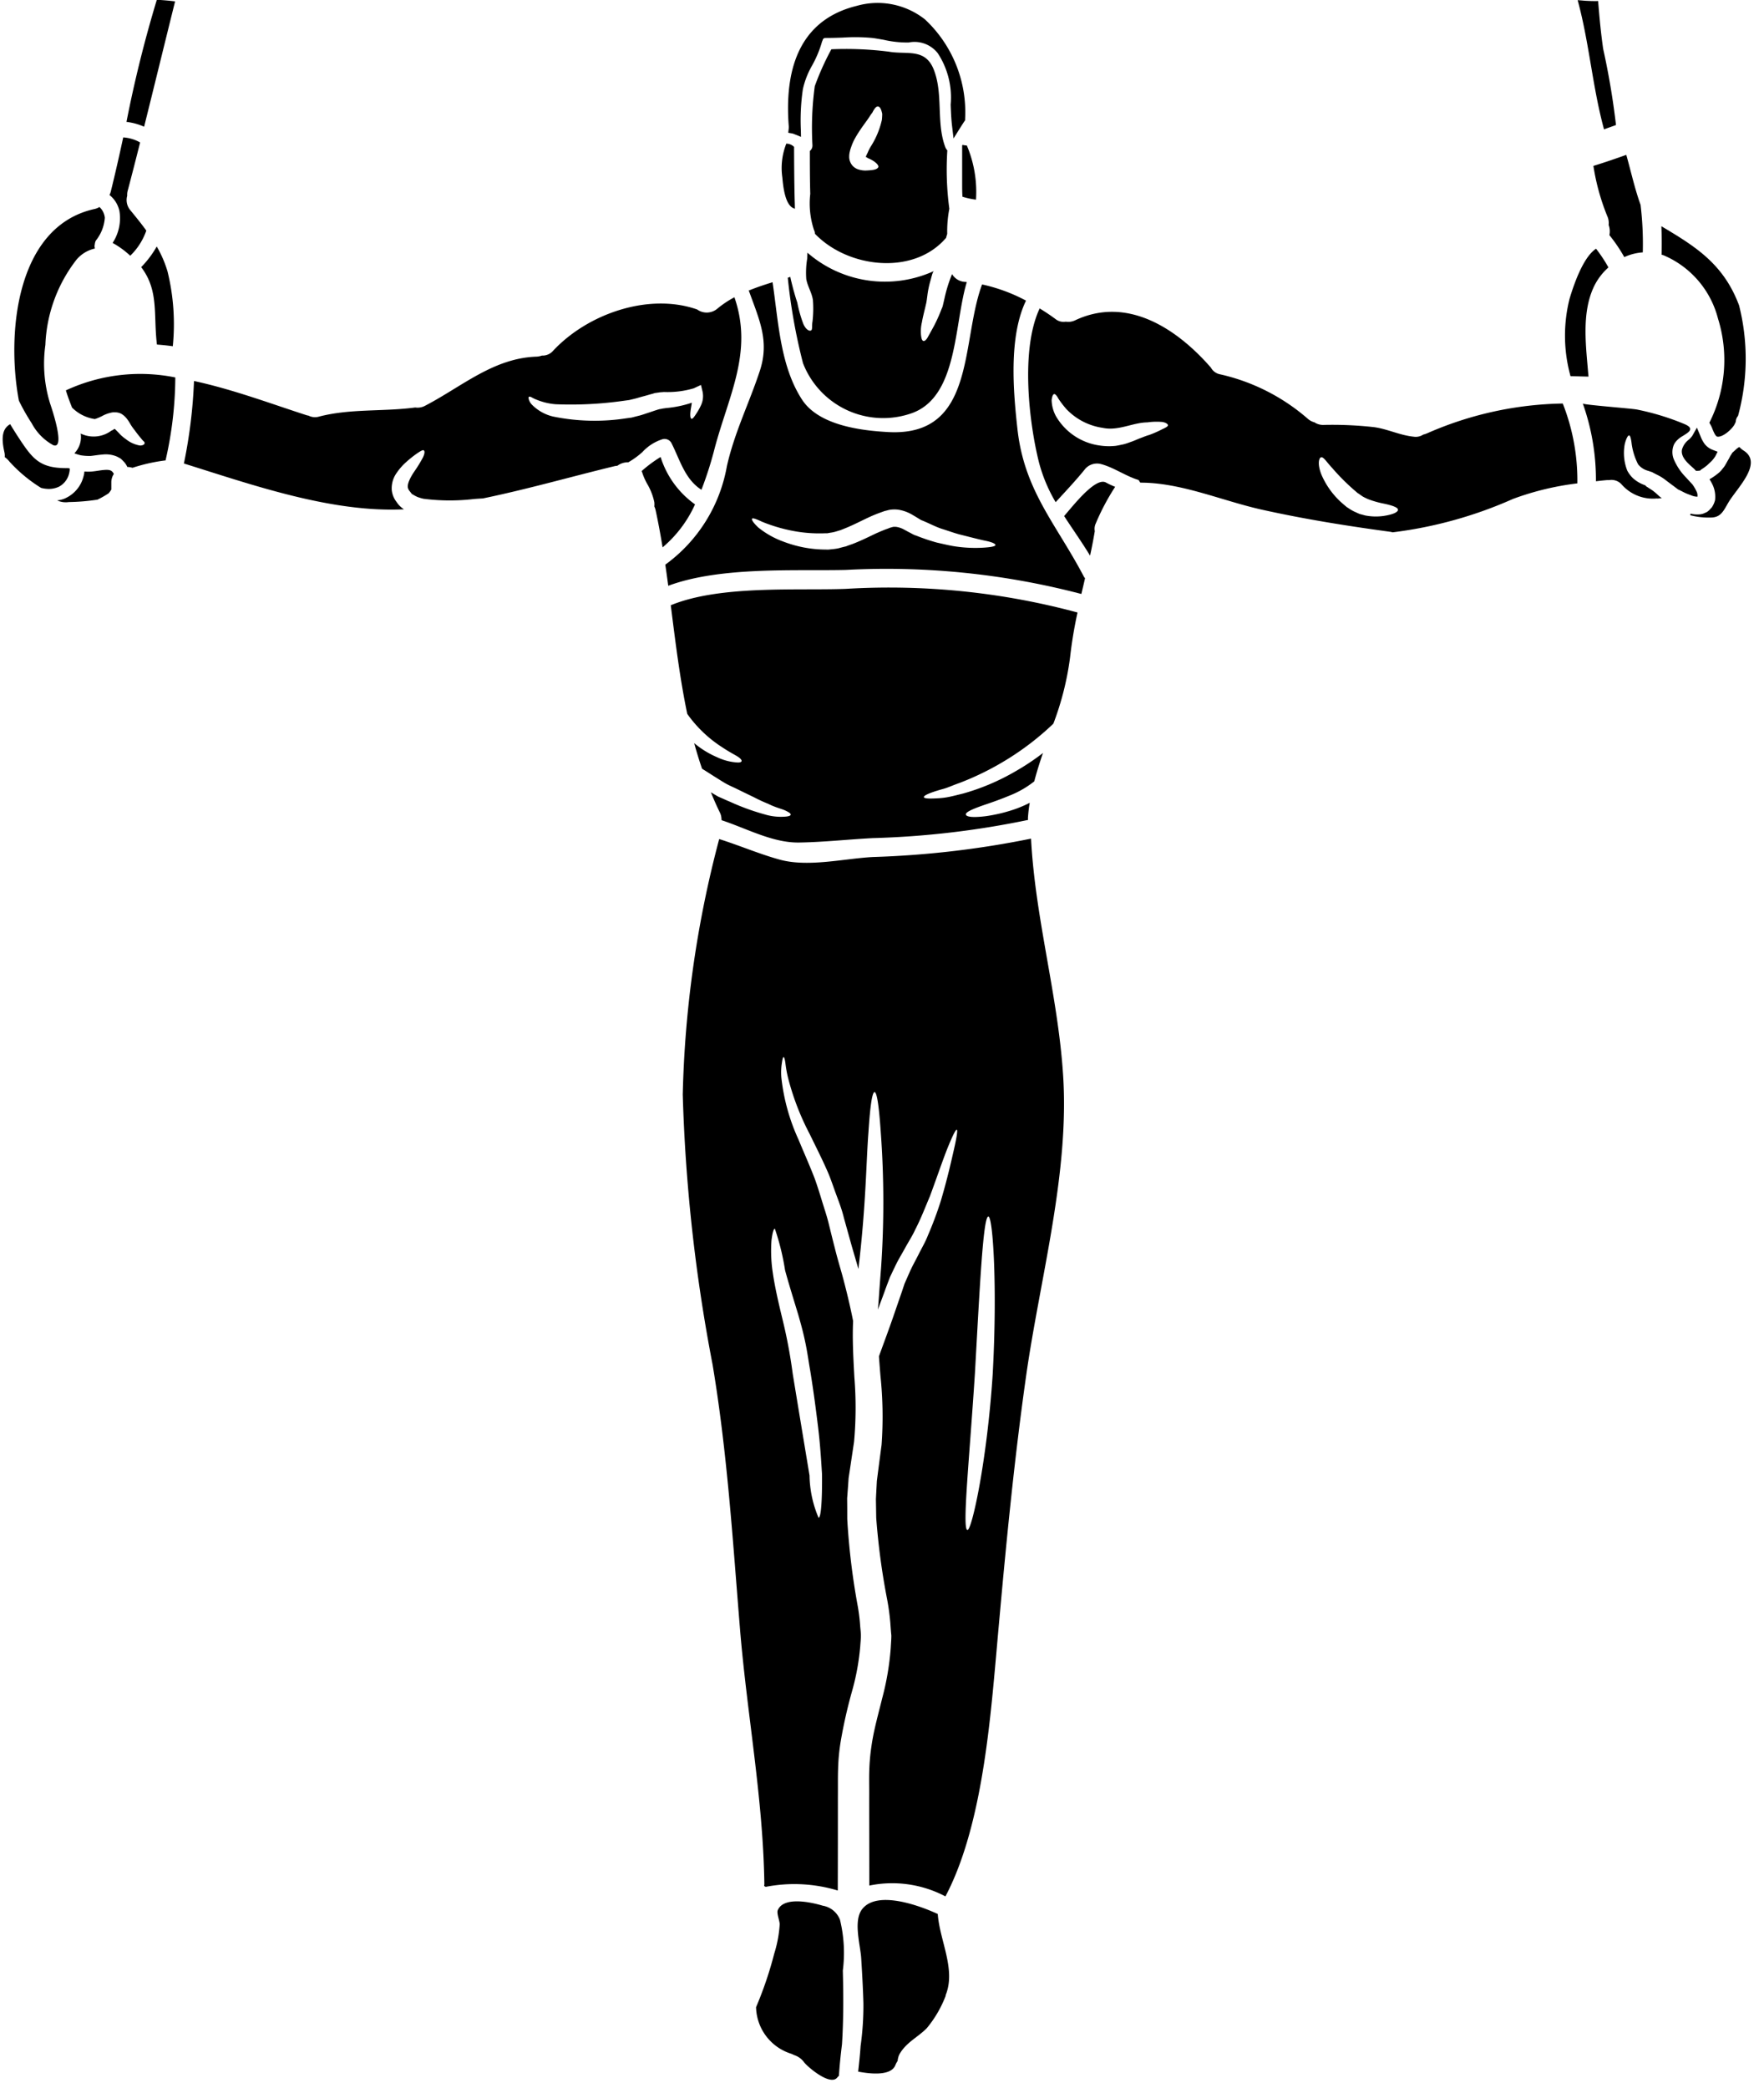
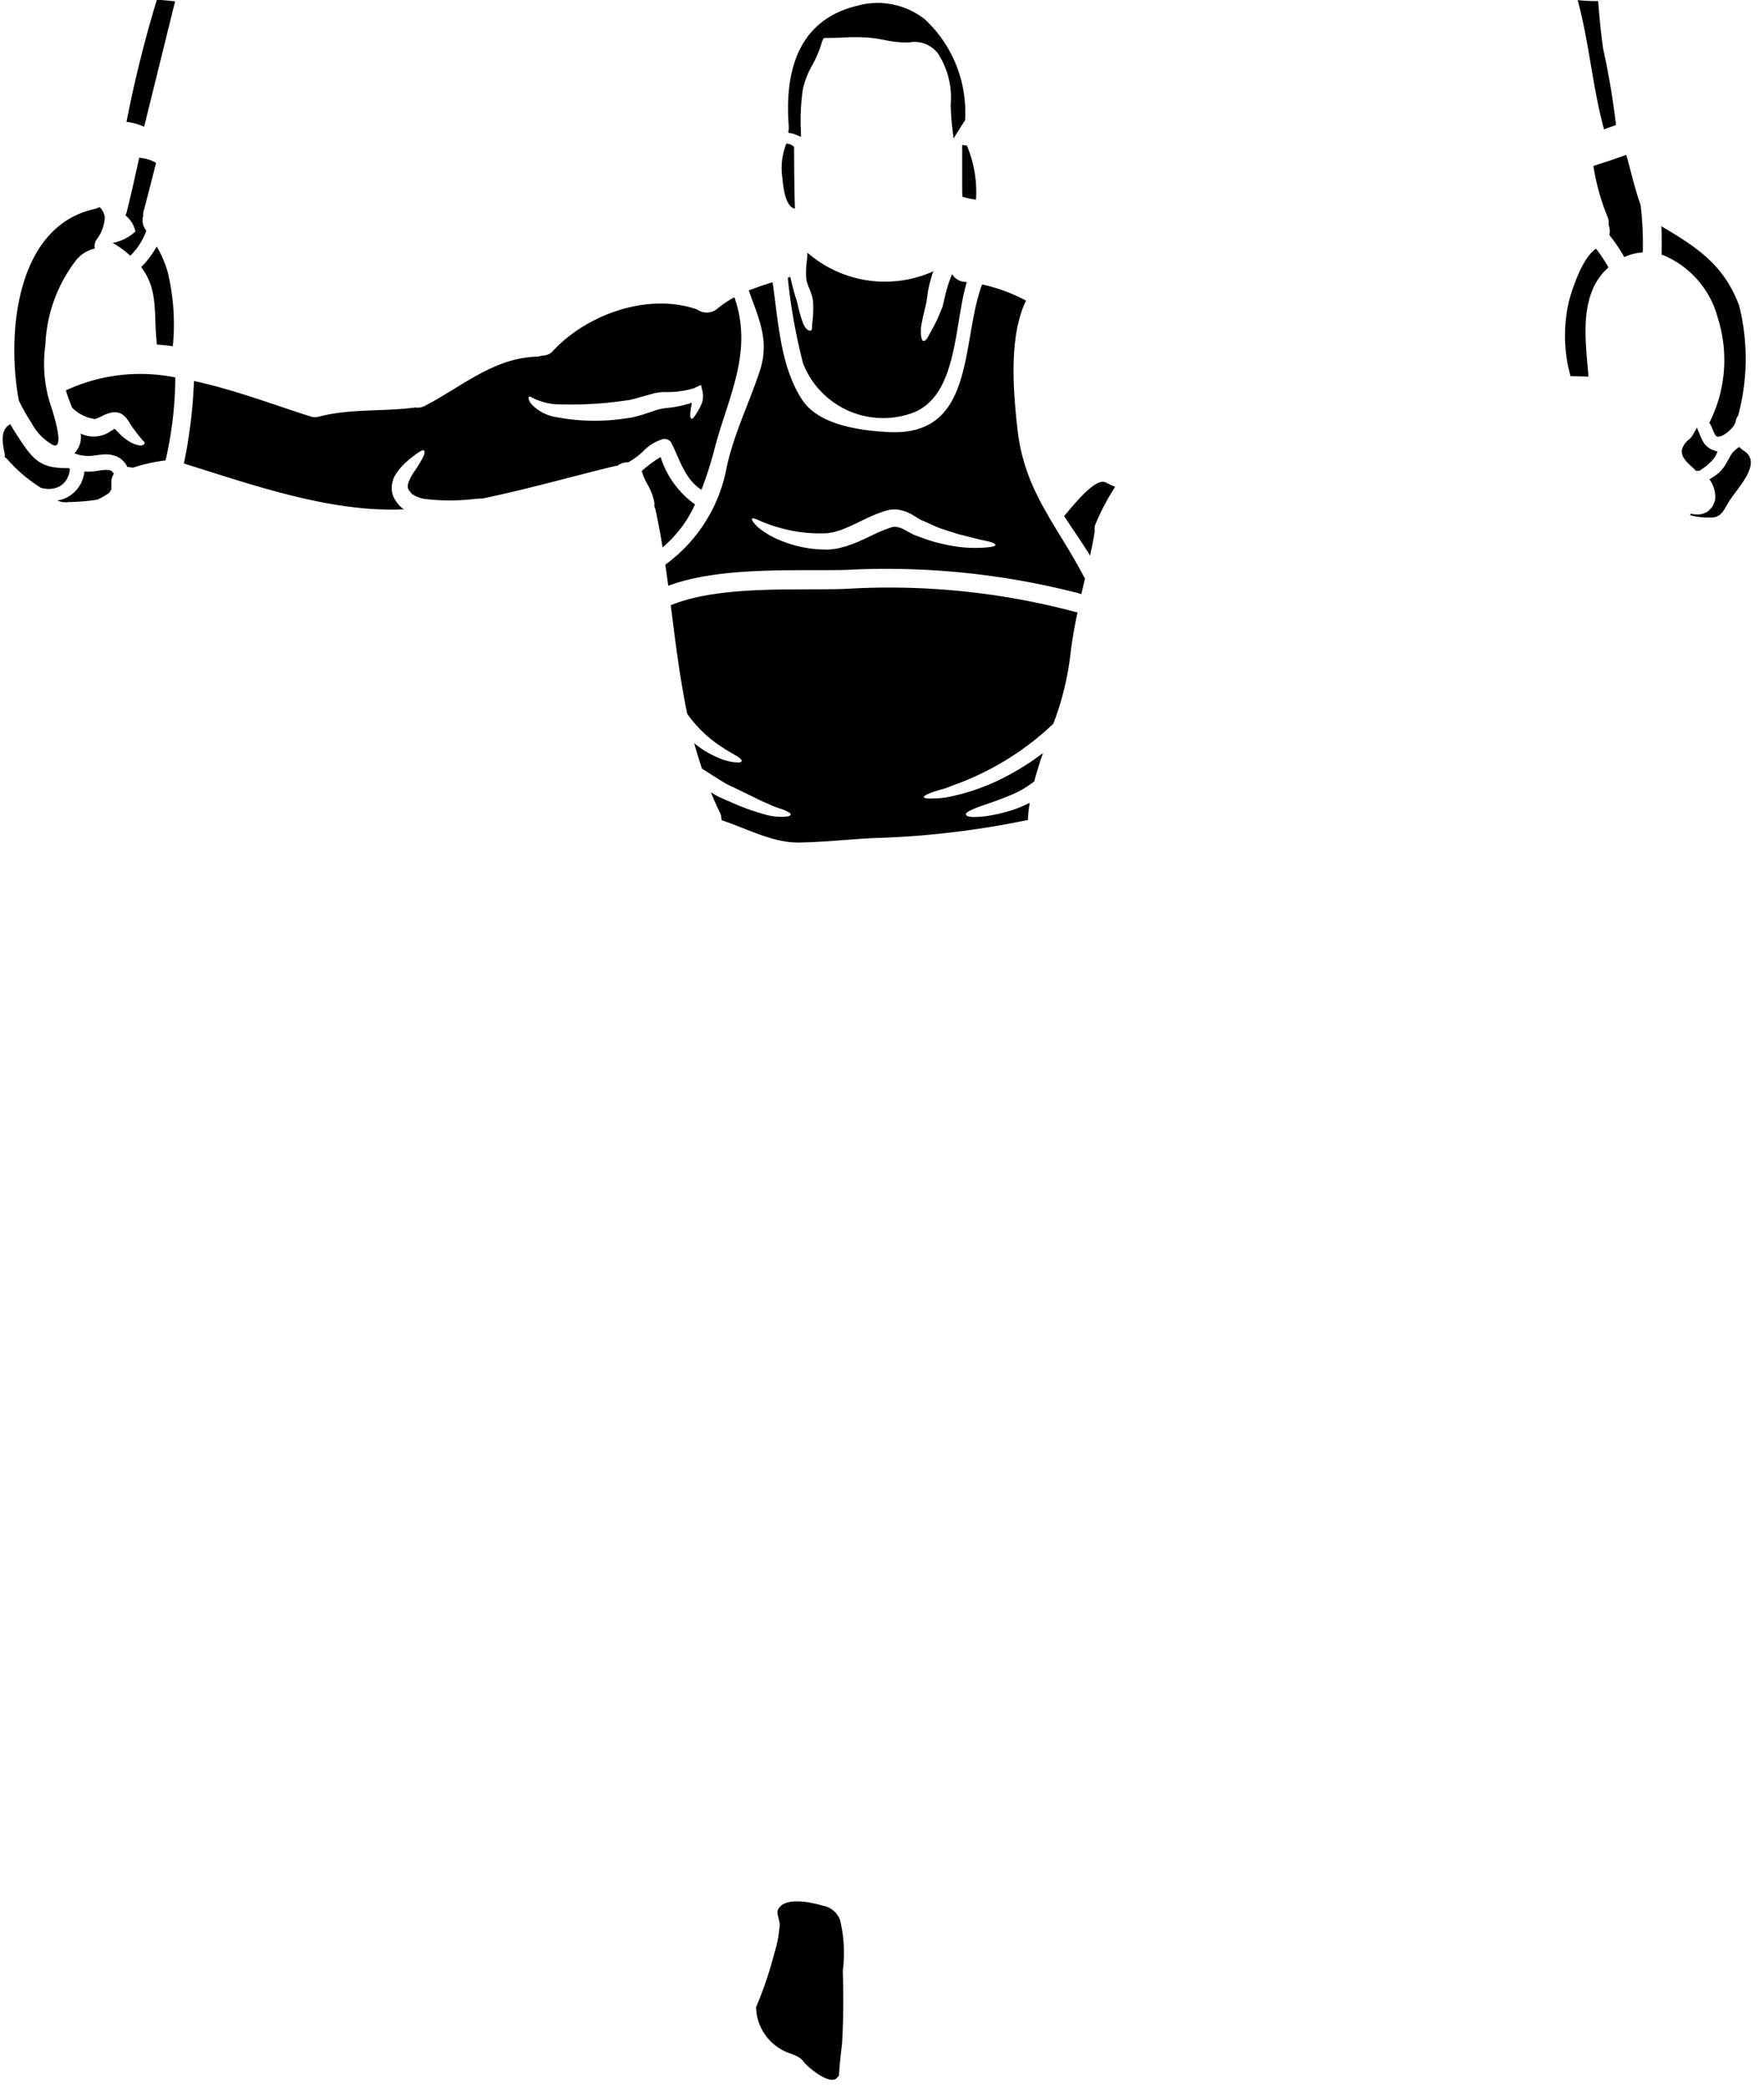
<svg xmlns="http://www.w3.org/2000/svg" height="116.9" preserveAspectRatio="xMidYMid meet" version="1.0" viewBox="14.7 5.8 98.8 116.9" width="98.8" zoomAndPan="magnify">
  <g id="change1_1">
    <path d="M16.477,29.5a2.994,2.994,0,0,0,1.206,1.224c.73.27-.147-2.242-.17-2.312a7.515,7.515,0,0,1-.271-3.3A8.28,8.28,0,0,1,19,20.319a1.9,1.9,0,0,1,1.018-.606.413.413,0,0,1-.006-.241.487.487,0,0,1,.059-.206,2.3,2.3,0,0,0,.5-1.276.954.954,0,0,0-.3-.6A.866.866,0,0,1,20,17.5c-4.436.971-4.936,7.06-4.242,10.731A11.819,11.819,0,0,0,16.477,29.5Z" />
-     <path d="M21.007,19.4a4.966,4.966,0,0,1,.988.718,3.606,3.606,0,0,0,.9-1.407c-.276-.388-.582-.758-.894-1.141a.879.879,0,0,1-.176-.812.844.844,0,0,1,.023-.264c.241-.906.471-1.812.7-2.718a2.191,2.191,0,0,0-.947-.283c-.217,1.012-.447,2.024-.694,3.024a.916.916,0,0,1-.076.2,1.56,1.56,0,0,1,.558.9A2.511,2.511,0,0,1,21.007,19.4Z" />
+     <path d="M21.007,19.4a4.966,4.966,0,0,1,.988.718,3.606,3.606,0,0,0,.9-1.407a.879.879,0,0,1-.176-.812.844.844,0,0,1,.023-.264c.241-.906.471-1.812.7-2.718a2.191,2.191,0,0,0-.947-.283c-.217,1.012-.447,2.024-.694,3.024a.916.916,0,0,1-.076.2,1.56,1.56,0,0,1,.558.9A2.511,2.511,0,0,1,21.007,19.4Z" />
    <path d="M20.5,32.115c-.176.012-.388.059-.635.082a2.117,2.117,0,0,1-.436,0c-.006.041-.011.094-.017.13a2.308,2.308,0,0,1-.118.4,1.84,1.84,0,0,1-1.024,1.006,1.52,1.52,0,0,1-.37.082,1.134,1.134,0,0,0,.647.094,11.842,11.842,0,0,0,1.612-.135,5.245,5.245,0,0,0,.629-.359,1.8,1.8,0,0,0,.147-.206v-.382a.854.854,0,0,1,.142-.494C20.972,32.144,20.878,32.08,20.5,32.115Z" />
    <path d="M18.442,27.632a.185.185,0,0,1-.053.018c.1.341.224.659.347.97a2.267,2.267,0,0,0,1.277.642,2.688,2.688,0,0,0,.476-.206,1.87,1.87,0,0,1,.436-.153.638.638,0,0,1,.194-.018.749.749,0,0,1,.376.082,1.133,1.133,0,0,1,.341.318,2.333,2.333,0,0,1,.159.247,2.748,2.748,0,0,0,.247.353c.165.23.295.383.383.488a.9.9,0,0,0,.123.136.129.129,0,0,1,.053.112.134.134,0,0,1-.082.088.355.355,0,0,1-.241.023,1.736,1.736,0,0,1-.73-.347,2.229,2.229,0,0,1-.406-.359c-.064-.064-.123-.129-.176-.176a.181.181,0,0,0-.035-.03c-.036,0-.083.006-.065.018s-.065.041-.141.082a1.656,1.656,0,0,1-1.612.195c-.006,0-.094-.042-.094-.042a1.3,1.3,0,0,1-.353,1.106,2.665,2.665,0,0,0,.364.112,2.951,2.951,0,0,0,.553.035c.189-.017.4-.058.647-.076a1.6,1.6,0,0,1,.806.106c.077.035.142.076.212.112a2.065,2.065,0,0,1,.165.159,1.017,1.017,0,0,1,.218.317.965.965,0,0,1,.288.047,9.852,9.852,0,0,1,1.829-.412c.012,0,.018,0,.024,0a21.155,21.155,0,0,0,.547-4.647A9.887,9.887,0,0,0,18.442,27.632Z" />
    <path d="M18.536,32.427a1.584,1.584,0,0,0,.059-.242,1.122,1.122,0,0,0,.012-.153l-.053-.017a.865.865,0,0,0-.141-.006c-1.512,0-1.9-.53-2.712-1.771-.142-.218-.289-.453-.43-.688-.559.3-.441,1.035-.323,1.571a.859.859,0,0,1,.017.27,1.221,1.221,0,0,1,.265.253A8.178,8.178,0,0,0,17,33.115a1.781,1.781,0,0,0,.312.053A1.34,1.34,0,0,0,18,33.05,1.129,1.129,0,0,0,18.536,32.427Z" />
    <path d="M22.607,20.755c1.006,1.323.677,2.659.883,4.336.294.023.588.052.888.094A12.392,12.392,0,0,0,24.084,21a6.361,6.361,0,0,0-.606-1.4A5.411,5.411,0,0,1,22.607,20.755Z" />
    <path d="M104.722,17.9a.93.93,0,0,1,.077.494,1.046,1.046,0,0,1,.041.57,8.812,8.812,0,0,1,.835,1.23,3.006,3.006,0,0,1,1.036-.265,18.32,18.32,0,0,0-.124-2.659c-.329-.912-.535-1.865-.8-2.8-.612.218-1.224.429-1.842.618A12.424,12.424,0,0,0,104.722,17.9Z" />
    <path d="M103.669,26.885c-.129-1.647-.418-3.554.324-5.077a3.431,3.431,0,0,1,.794-1.036,8.261,8.261,0,0,0-.694-1.047c-.742.483-1.271,2.095-1.483,2.8a8.463,8.463,0,0,0,.053,4.335C103,26.867,103.334,26.879,103.669,26.885Z" />
    <path d="M60.129,24.3c-.071.047-.271,0-.435-.364a7.443,7.443,0,0,1-.33-1.153l-.006-.036c-.059-.176-.117-.359-.17-.553-.053-.176-.124-.459-.183-.7l-.035-.159-.006-.035c-.023.006-.041.018-.071.029l-.07.018a31.923,31.923,0,0,0,.853,4.789,4.817,4.817,0,0,0,6.148,2.777c2.529-.965,2.306-4.93,3.024-7.319a.723.723,0,0,0-.112-.012.9.9,0,0,1-.712-.435,8.009,8.009,0,0,0-.412,1.306c-.023.106-.047.206-.07.306l-.036.153a.8.8,0,0,1-.065.176,8.8,8.8,0,0,1-.435.971c-.135.247-.253.459-.341.618s-.177.229-.247.212-.106-.118-.13-.3a2.179,2.179,0,0,1,.048-.747c.052-.311.147-.653.229-1.017.006-.024.023-.1.023-.106l.024-.153c.012-.1.029-.206.041-.312a5.467,5.467,0,0,1,.147-.694c.036-.118.065-.241.1-.359l.012-.041a.193.193,0,0,1,.024-.059l0-.018.042-.076.011-.024a6.617,6.617,0,0,1-7.065-1.035c-.006.106-.006.206-.012.323a4.849,4.849,0,0,0-.053,1.159c.077.412.3.73.371,1.159a6.226,6.226,0,0,1-.024,1.224C60.164,24.032,60.217,24.243,60.129,24.3Z" />
    <path d="M24.507,5.877c-.341-.042-.682-.071-1.023-.089a69.776,69.776,0,0,0-1.7,6.836,3.411,3.411,0,0,1,.988.271C23.354,10.56,23.925,8.218,24.507,5.877Z" />
    <path d="M68.589,13.948v2.124c0,.229,0,.488.017.741a4.158,4.158,0,0,0,.759.165,6.681,6.681,0,0,0-.512-3.03,1.706,1.706,0,0,1-.241-.035A.117.117,0,0,0,68.589,13.948Z" />
-     <path d="M60.082,16.654a4.7,4.7,0,0,0,.212,2.03.419.419,0,0,1,.047.2c1.841,1.924,5.506,2.353,7.324.259.006-.012.018-.012.024-.024.017-.076.041-.153.064-.223a6.639,6.639,0,0,1,.118-1.406v-.006a16.415,16.415,0,0,1-.112-3.265.542.542,0,0,1-.112-.177c-.529-1.394-.094-3.018-.67-4.4-.489-1.147-1.489-.777-2.477-.947a19.155,19.155,0,0,0-3.236-.136,15.008,15.008,0,0,0-.929,2.065,17.33,17.33,0,0,0-.13,3.306.393.393,0,0,1-.147.324C60.058,14.884,60.058,15.872,60.082,16.654Zm2.188-2.223.018-.106.012-.047a1.566,1.566,0,0,1,.07-.236,2.9,2.9,0,0,1,.206-.476c.341-.606.665-.971.847-1.271.042-.065.089-.129.136-.188a1.393,1.393,0,0,1,.111-.194c.071-.106.142-.165.212-.153s.124.076.171.194a1.762,1.762,0,0,1,.059.217c0,.1-.006.206-.018.336a4.67,4.67,0,0,1-.641,1.524,3.121,3.121,0,0,0-.171.352,1.542,1.542,0,0,0-.076.165l-.018.041c.041,0,.088.047.135.071.377.153.642.4.559.518s-.276.153-.706.17a1.326,1.326,0,0,1-.423-.07.73.73,0,0,1-.312-.212.768.768,0,0,1-.177-.424A1.332,1.332,0,0,1,62.27,14.431Z" />
    <path d="M59.164,17.466c.024.006.035.018.059.024-.006-.147-.006-.3-.012-.453-.029-.965-.035-2.777-.035-3.012a.626.626,0,0,0-.435-.183,3.7,3.7,0,0,0-.224,1.889C58.558,16.16,58.652,17.284,59.164,17.466Z" />
    <path d="M58.875,13l-.026.232.229.042a.688.688,0,0,1,.132.045l.353.144-.008-.381a11.96,11.96,0,0,1,.114-2.293,4.71,4.71,0,0,1,.52-1.329,6.205,6.205,0,0,0,.554-1.335l.032-.071a.151.151,0,0,1,.162-.129c.322,0,.648-.009.976-.021a10.108,10.108,0,0,1,1.671.024c.193.026.4.065.606.1a5.851,5.851,0,0,0,1.405.151,1.654,1.654,0,0,1,1.628.6,4.513,4.513,0,0,1,.723,2.882c.015.392.031.8.077,1.184l.084.706.376-.6c.076-.121.15-.237.231-.358l.041-.061v-.073a7.109,7.109,0,0,0-2.249-5.573,4.276,4.276,0,0,0-3.82-.758c-2.815.69-4.1,2.965-3.808,6.744C58.879,12.92,58.879,12.959,58.875,13Z" />
    <path d="M105.21,12.8a42.288,42.288,0,0,0-.717-4.259c-.13-.889-.212-1.783-.283-2.683-.217.006-.435,0-.653-.012-.147-.006-.317-.029-.494-.035.647,2.359.83,4.871,1.477,7.23C104.763,12.96,104.987,12.883,105.21,12.8Z" />
    <path d="M51.805,30.391a.437.437,0,0,1,.494.2c.488.953.753,2.036,1.688,2.63a20.277,20.277,0,0,0,.741-2.324c.789-2.965,2.165-5.4,1.106-8.454a5.53,5.53,0,0,0-.959.641.922.922,0,0,1-1.129.042c-2.73-.953-6.148.253-8.066,2.312a.782.782,0,0,1-.629.27,1.074,1.074,0,0,1-.288.059c-2.424.077-4.189,1.677-6.248,2.747a.884.884,0,0,1-.559.1c-1.789.241-3.63.052-5.389.511a.8.8,0,0,1-.594-.058.436.436,0,0,1-.094-.018c-1.959-.63-4.124-1.447-6.313-1.918A28.182,28.182,0,0,1,25,31.75c3.865,1.206,8.253,2.759,12.324,2.565-.041-.029-.088-.059-.129-.094A1.585,1.585,0,0,1,36.979,34l-.117-.164a1.306,1.306,0,0,1-.218-.577A1.475,1.475,0,0,1,36.9,32.3a3.262,3.262,0,0,1,.459-.547,6.22,6.22,0,0,1,.729-.588c.171-.112.3-.194.353-.147s.053.17-.053.394a7.54,7.54,0,0,1-.488.794c-.2.294-.423.712-.347.924a.4.4,0,0,0,.076.147l.124.159c.047.064.071.035.094.064a1.9,1.9,0,0,0,.235.124,2.614,2.614,0,0,0,.336.1,11.542,11.542,0,0,0,2.847.012c.171-.012.33-.024.477-.03,2.482-.512,4.965-1.223,7.348-1.8a1.088,1.088,0,0,1,.188-.029.98.98,0,0,1,.612-.194,4.547,4.547,0,0,0,.794-.577A2.586,2.586,0,0,1,51.805,30.391Zm-1.73-1.212-.3.041a11.6,11.6,0,0,1-4.1-.1,2.443,2.443,0,0,1-1.159-.641.727.727,0,0,1-.194-.306c-.023-.076-.023-.129,0-.153s.077-.012.153.024a1.845,1.845,0,0,0,.283.135,3.551,3.551,0,0,0,1.059.253,21.042,21.042,0,0,0,3.824-.194l.3-.041.248-.059c.158-.035.353-.1.535-.147s.371-.106.553-.153l.071-.024L51.4,27.8h.03l.029-.006.136-.018c.088-.018.2-.018.294-.029a5.139,5.139,0,0,0,1.665-.206l.406-.189.088.365a1.206,1.206,0,0,1-.094.789,3.279,3.279,0,0,1-.236.423c-.135.212-.217.324-.282.318s-.094-.171-.059-.441c.012-.124.053-.3.071-.459a6.176,6.176,0,0,1-1.453.3c-.083.017-.147.017-.242.041l-.135.023-.029.012h-.024l-.023.012c-.177.053-.353.118-.536.176s-.364.13-.6.183Z" />
    <path d="M74.3,34.692c.477.735.994,1.459,1.453,2.217.1-.453.188-.911.265-1.37a.719.719,0,0,1,.029-.371,12.927,12.927,0,0,1,1.112-2.112,5.3,5.3,0,0,1-.517-.241C76.054,32.491,74.783,34.144,74.3,34.692Z" />
    <path d="M107.869,20.09a5.273,5.273,0,0,1,3.054,3.547,7.775,7.775,0,0,1-.483,5.83c.042.077.089.153.124.23.047.106.188.518.312.547.276.059.788-.359.976-.682a.823.823,0,0,1,.047-.1.277.277,0,0,0,.024-.095.507.507,0,0,1,.123-.282,12.182,12.182,0,0,0,.059-6.183c-.865-2.318-2.429-3.294-4.353-4.436.023.53.023,1.059.012,1.595C107.8,20.072,107.834,20.078,107.869,20.09Z" />
-     <path d="M94.627,30.062a1.46,1.46,0,0,1-.212.07.762.762,0,0,1-.529.118c-.777-.077-1.459-.43-2.224-.535a20.832,20.832,0,0,0-2.848-.124.865.865,0,0,1-.494-.147.885.885,0,0,1-.353-.182,11.229,11.229,0,0,0-4.906-2.5.755.755,0,0,1-.541-.382c-1.883-2.159-4.666-4.03-7.6-2.648a.883.883,0,0,1-.524.077.728.728,0,0,1-.588-.153c-.277-.206-.571-.4-.877-.588-1.088,2.312-.588,6.43-.041,8.612a8.729,8.729,0,0,0,.936,2.236c.576-.63,1.141-1.224,1.676-1.889a.885.885,0,0,1,.812-.258c.735.176,1.406.676,2.141.9.042.011.089.153.13.153h.006c2.282,0,4.571,1.023,6.806,1.517,2.389.53,4.748.906,7.178,1.236a.853.853,0,0,1,.123.029,23.7,23.7,0,0,0,6.742-1.87,15.732,15.732,0,0,1,3.606-.871,11.73,11.73,0,0,0-.817-4.471A19.621,19.621,0,0,0,94.627,30.062Zm-14.8-.247a6.338,6.338,0,0,1-.753.335c-.188.053-.318.112-.494.176s-.347.153-.618.242a2.891,2.891,0,0,1-.376.117c-.136.024-.2.047-.4.077a3.434,3.434,0,0,1-.882-.018A3.362,3.362,0,0,1,73.842,29.1a1.984,1.984,0,0,1-.241-.9c.024-.2.071-.317.135-.335s.153.083.247.259a5.329,5.329,0,0,0,.442.577,3.5,3.5,0,0,0,2.035,1.053c.877.188,1.689-.3,2.5-.306a3.691,3.691,0,0,1,.835-.024c.235.035.347.147.318.206S79.984,29.744,79.831,29.815Zm12.325,4.877a3.137,3.137,0,0,1-1.006-.036c-.094-.029-.194-.053-.3-.082-.106-.047-.212-.094-.324-.147a2.665,2.665,0,0,1-.253-.147l-.058-.041-.071-.042-.029-.023-.124-.106A4.478,4.478,0,0,1,88.7,32.344c-.218-.576-.13-.894-.012-.941.135-.047.323.277.623.594a12.047,12.047,0,0,0,1.318,1.312l.1.088.018.012h.006l.059.041c.076.053.164.118.223.153s.112.059.171.088.129.059.194.083a5.436,5.436,0,0,0,.782.218c.489.1.824.217.818.352S92.7,34.615,92.156,34.692Z" />
    <path d="M62.076,38.768c-2.712.106-7.042-.223-9.807.918.259,2.042.506,4.083.924,6.083a7.07,7.07,0,0,0,1.971,1.877c.376.253.664.394.841.506s.247.206.229.265-.117.088-.335.064a3.043,3.043,0,0,1-1.024-.282,5.11,5.11,0,0,1-1.294-.794c.13.482.277.959.441,1.435.253.153.483.306.7.441s.417.265.611.377.395.194.577.282c.382.189.724.353,1.029.5a8.307,8.307,0,0,0,.777.359c.447.224.771.283.977.383s.294.164.294.223-.106.106-.341.118a3.133,3.133,0,0,1-1.124-.13,12.75,12.75,0,0,1-1.936-.706c-.1-.041-.2-.082-.3-.129s-.229-.1-.347-.153c-.141-.076-.282-.165-.423-.247.153.376.317.753.5,1.124a.891.891,0,0,1,.094.406c.006.011.006.023.012.035,1.423.47,2.87,1.276,4.353,1.247,1.371-.023,2.736-.176,4.106-.247a49.144,49.144,0,0,0,8.7-1.018.78.78,0,0,1,0-.2,7.422,7.422,0,0,1,.094-.759,6.726,6.726,0,0,1-.889.377,8.732,8.732,0,0,1-1.559.37c-.794.1-1.106.03-1.129-.088s.259-.27.982-.523c.365-.124.842-.283,1.424-.524a5.422,5.422,0,0,0,1.424-.812c.141-.535.306-1.065.488-1.588a13.274,13.274,0,0,1-1.536,1.023,12.6,12.6,0,0,1-2.941,1.248c-.388.094-.712.182-.994.223s-.506.047-.683.053c-.353.012-.506-.018-.517-.076s.129-.148.453-.265c.164-.059.37-.124.629-.194s.559-.212.918-.336a15.829,15.829,0,0,0,2.718-1.353,15.5,15.5,0,0,0,2.535-1.965,16.374,16.374,0,0,0,.936-3.712,24.14,24.14,0,0,1,.417-2.512A40.543,40.543,0,0,0,62.076,38.768Z" />
    <path d="M112.341,31.015a.972.972,0,0,1-.206-.177.031.031,0,0,1-.024-.012c-.041.03-.082.053-.123.083-.083.076-.171.159-.265.241a1.822,1.822,0,0,1-.106.171c-.035.064-.077.153-.124.229s-.117.212-.182.318-.135.17-.2.264l-.029.03-.059.059v.006l-.012.005-.018.018-.064.053-.136.106a3.107,3.107,0,0,1-.294.194c-.017.012-.035.018-.053.03a2.528,2.528,0,0,1,.159.276,1.58,1.58,0,0,1,.153.894,1.271,1.271,0,0,1-.153.359.282.282,0,0,1-.076.094l-.053.059-.03.029-.012.012,0,.012h-.006l-.094.076v.006c-.048.024-.095.047-.142.065a.777.777,0,0,1-.288.082,1.54,1.54,0,0,1-.518-.041l-.017.089a4.012,4.012,0,0,0,1.194.129c.541-.018.688-.412.947-.847C111.976,33.138,113.488,31.715,112.341,31.015Z" />
-     <path d="M109.77,33.609a.5.5,0,0,0-.047-.294,2.459,2.459,0,0,0-.236-.4c-.123-.13-.247-.265-.365-.394a3.242,3.242,0,0,1-.67-1,1.067,1.067,0,0,1-.035-.724.793.793,0,0,1,.1-.212l.07-.088a1.456,1.456,0,0,1,.241-.212c.377-.241.865-.459.236-.735a14.077,14.077,0,0,0-2.665-.818c-.306-.065-3.024-.265-3.048-.341a12.746,12.746,0,0,1,.736,4.353c.2-.023.406-.047.611-.064a.939.939,0,0,1,.13,0,.764.764,0,0,1,.712.258,2.328,2.328,0,0,0,1.947.771.239.239,0,0,1,.065.006.933.933,0,0,1,.223-.018l-.123-.1-.177-.159a2.363,2.363,0,0,0-.406-.3l-.106-.07-.058-.035-.024-.018-.006-.03c-.065-.029-.135-.052-.2-.082a1.965,1.965,0,0,1-.494-.312,1.662,1.662,0,0,1-.341-.447,2.7,2.7,0,0,1-.136-1.494c.083-.318.177-.477.242-.471s.111.189.147.506a3.61,3.61,0,0,0,.353,1.106,1.051,1.051,0,0,0,.553.365c.076.024.153.053.229.076.094.053.188.1.283.148a2.693,2.693,0,0,1,.482.3c.153.118.312.236.471.353l.217.165.206.1a3.034,3.034,0,0,0,.512.224A.931.931,0,0,0,109.77,33.609Z" />
    <path d="M71.689,29.844c-.229-2.047-.512-5.171.477-7.213a9.509,9.509,0,0,0-2.46-.906c-1.2,3.2-.329,8.519-5.241,8.266-1.536-.082-3.907-.371-4.848-1.824C58.393,26.279,58.3,23.8,57.97,21.6c-.447.141-.9.288-1.341.471a.213.213,0,0,1,.029.047c.571,1.588,1.141,2.771.606,4.424-.594,1.812-1.43,3.471-1.853,5.365a8.674,8.674,0,0,1-3.448,5.506c.059.4.112.789.165,1.183,2.942-1.094,7.154-.818,9.948-.888a43.031,43.031,0,0,1,13.19,1.347c.07-.294.141-.589.206-.883-.018-.029-.041-.041-.059-.076C73.872,35.15,72.077,33.3,71.689,29.844Zm-1.818,6.612a7.581,7.581,0,0,1-1.582-.052c-.336-.042-.706-.136-1.106-.224a10.97,10.97,0,0,1-1.171-.394l-.077-.024-.011-.006-.053-.023-.024-.012-.035-.018-.153-.082c-.094-.047-.188-.1-.288-.153a1.3,1.3,0,0,0-.477-.17,1.374,1.374,0,0,0-.17,0l-.171.047-.035.011-.012.006-.012.006-.076.03c-.206.07-.418.164-.636.258-.435.206-.882.43-1.347.606-.123.042-.241.083-.359.13-.135.029-.265.064-.394.1a2.986,2.986,0,0,1-.341.053l-.165.017a.877.877,0,0,1-.212.006,6.662,6.662,0,0,1-2.376-.441,4.884,4.884,0,0,1-1.424-.8c-.271-.259-.383-.435-.341-.488s.241.023.57.176a8.87,8.87,0,0,0,1.4.441,7.934,7.934,0,0,0,2.13.2l.112,0,.165-.03a1.907,1.907,0,0,0,.311-.065l.271-.082.294-.118c.406-.164.824-.382,1.289-.6a7.705,7.705,0,0,1,.729-.294l.094-.035.071-.024L64.3,34.4l.176-.047a1.647,1.647,0,0,1,.536-.017,2.207,2.207,0,0,1,.812.3c.1.059.2.117.294.176l.135.083.035.017.006.006.059.024c.394.158.771.364,1.112.47s.659.224.965.306c.612.153,1.118.288,1.471.359s.553.165.553.235S70.248,36.427,69.871,36.456Z" />
-     <path d="M63.006,112.665c-.536.647-.118,2.018-.071,2.765.053.841.1,1.676.124,2.518a16.381,16.381,0,0,1-.159,2.412c-.03.476-.083.947-.135,1.423.641.124,1.829.265,2.082-.358a1.172,1.172,0,0,1,.13-.242c0-.029,0-.058.011-.088a.918.918,0,0,1,.141-.371c.389-.611.989-.876,1.477-1.37a6.415,6.415,0,0,0,1.059-1.812c.006-.012-.006-.024,0-.041.588-1.442-.335-3.048-.441-4.542C66.259,112.512,63.87,111.612,63.006,112.665Z" />
-     <path d="M72.448,52.752a52.472,52.472,0,0,1-8.872,1.03c-1.606.088-3.612.582-5.2.147-1.159-.318-2.253-.794-3.395-1.153A61.012,61.012,0,0,0,52.94,67.083,93.974,93.974,0,0,0,54.611,82.2c.823,4.924,1.123,9.754,1.529,14.719.389,4.8,1.3,9.524,1.371,14.343a.857.857,0,0,1-.012.129.213.213,0,0,1,.047.029.235.235,0,0,1,.041.018,8.4,8.4,0,0,1,4.036.206c.006-1.865.006-3.559.006-5.218.006-.506-.006-1.083.012-1.6a11.211,11.211,0,0,1,.153-1.571,27.63,27.63,0,0,1,.641-2.818,13.245,13.245,0,0,0,.447-2.477c.012-.194.035-.388.035-.582s-.029-.383-.041-.565a10.148,10.148,0,0,0-.153-1.194,39.221,39.221,0,0,1-.57-4.777c0-.389,0-.771-.006-1.153.029-.383.059-.759.082-1.13.106-.694.206-1.376.306-2.035a21.222,21.222,0,0,0,.018-3.607c-.059-1.094-.118-2.147-.071-3.159-.176-.888-.388-1.759-.618-2.606-.141-.5-.282-.971-.406-1.477-.123-.47-.235-.935-.347-1.388s-.264-.888-.394-1.318-.27-.87-.4-1.223c-.3-.771-.623-1.489-.9-2.16a11.2,11.2,0,0,1-.941-3.341,3.324,3.324,0,0,1,.017-.935c.03-.212.059-.324.095-.324s.07.106.1.318a6.678,6.678,0,0,0,.165.9,14.461,14.461,0,0,0,1.2,3.094c.312.647.671,1.342,1.018,2.136.182.429.306.818.465,1.247s.323.853.435,1.324c.13.464.265.947.4,1.435.13.459.271.924.406,1.4.012-.059.018-.129.024-.188.406-3.465.417-5.918.541-7.471.1-1.565.218-2.236.341-2.236s.241.671.347,2.23a53.606,53.606,0,0,1,.018,7.606c-.035.448-.071.918-.106,1.4-.018.311-.047.617-.071.935.147-.4.3-.794.436-1.182.082-.218.164-.43.241-.636.094-.194.182-.388.276-.576.171-.377.412-.753.6-1.106.188-.336.4-.665.541-.983.323-.618.576-1.294.817-1.853.424-1.147.748-2.112,1.012-2.759s.436-.989.494-.971,0,.406-.152,1.077-.371,1.653-.736,2.888a20.419,20.419,0,0,1-.729,1.953c-.141.365-.336.689-.518,1.054s-.365.67-.529,1.058c-.089.195-.171.389-.259.583-.065.194-.13.394-.2.594-.142.412-.289.835-.436,1.265-.247.712-.523,1.453-.8,2.212.024.353.053.712.083,1.082a21.983,21.983,0,0,1,.064,3.877c-.088.659-.176,1.33-.264,2.024-.018.335-.036.671-.053,1.012.006.341.011.694.017,1.047a39.116,39.116,0,0,0,.612,4.571,12.757,12.757,0,0,1,.177,1.3c.017.241.035.477.058.718,0,.235-.023.477-.035.712a15.269,15.269,0,0,1-.476,2.8c-.218.888-.477,1.794-.6,2.671a11.338,11.338,0,0,0-.124,1.353c-.018.459,0,1.03-.006,1.524,0,1.582.006,3.188.006,4.942a6.389,6.389,0,0,1,4.265.606c1.971-3.724,2.471-9.355,2.83-13.384.465-5.254.941-10.478,1.682-15.708.771-5.459,2.448-11.384,2.077-16.908C73.954,61.524,72.677,57.206,72.448,52.752ZM58.67,76.914c.188.7.447,1.529.735,2.477.136.476.277.976.389,1.517.123.565.188,1.083.288,1.648.182,1.117.323,2.194.441,3.171s.171,1.87.218,2.617c.012,1.507-.059,2.424-.194,2.43a6.254,6.254,0,0,1-.506-2.365c-.242-1.459-.577-3.471-.942-5.7a28.257,28.257,0,0,0-.582-3.088c-.229-.947-.429-1.824-.535-2.577a8.006,8.006,0,0,1-.071-1.806c.053-.418.118-.647.188-.647A13.572,13.572,0,0,1,58.67,76.914ZM70.3,82.738c-.318,4.883-1.177,8.772-1.418,8.724-.3-.052.112-3.953.423-8.783.271-4.818.459-8.771.753-8.771C70.312,73.919,70.571,77.849,70.3,82.738Z" />
    <path d="M53.628,34.039A5.14,5.14,0,0,1,51.7,31.385a7.627,7.627,0,0,0-1.064.789.849.849,0,0,1,.047.123A3.587,3.587,0,0,0,51,32.98a3.4,3.4,0,0,1,.348.935,1.213,1.213,0,0,1,0,.241.937.937,0,0,1,.07.2c.153.694.277,1.389.394,2.089A6.81,6.81,0,0,0,53.628,34.039Z" />
    <path d="M61.747,113.283a1.256,1.256,0,0,0-.965-.789c-.641-.194-2.183-.535-2.518.247-.076.171.106.6.106.794a6.863,6.863,0,0,1-.306,1.642,20.9,20.9,0,0,1-1.018,3,2.8,2.8,0,0,0,1.9,2.583,1.255,1.255,0,0,1,.224.094,1.112,1.112,0,0,1,.571.412c.2.259,1.465,1.341,1.853.847a.7.7,0,0,1,.094-.094c.035-.594.1-1.183.171-1.771.088-1.371.082-2.747.047-4.124A7.811,7.811,0,0,0,61.747,113.283Z" />
    <path d="M110.168,30.646a1.921,1.921,0,0,1-.226-.427l-.2-.477-.253.45a1.142,1.142,0,0,1-.2.221,1.071,1.071,0,0,0-.382.553c-.081.4.292.738.565.981.049.044.1.085.143.132l.074.08h.11l.121-.012.051-.051c.045-.027.1-.066.169-.112l.084-.064c.04-.03.082-.061.124-.1l.233-.222a1.94,1.94,0,0,0,.195-.258l.125-.249-.262-.1A1.057,1.057,0,0,1,110.168,30.646Z" />
  </g>
</svg>